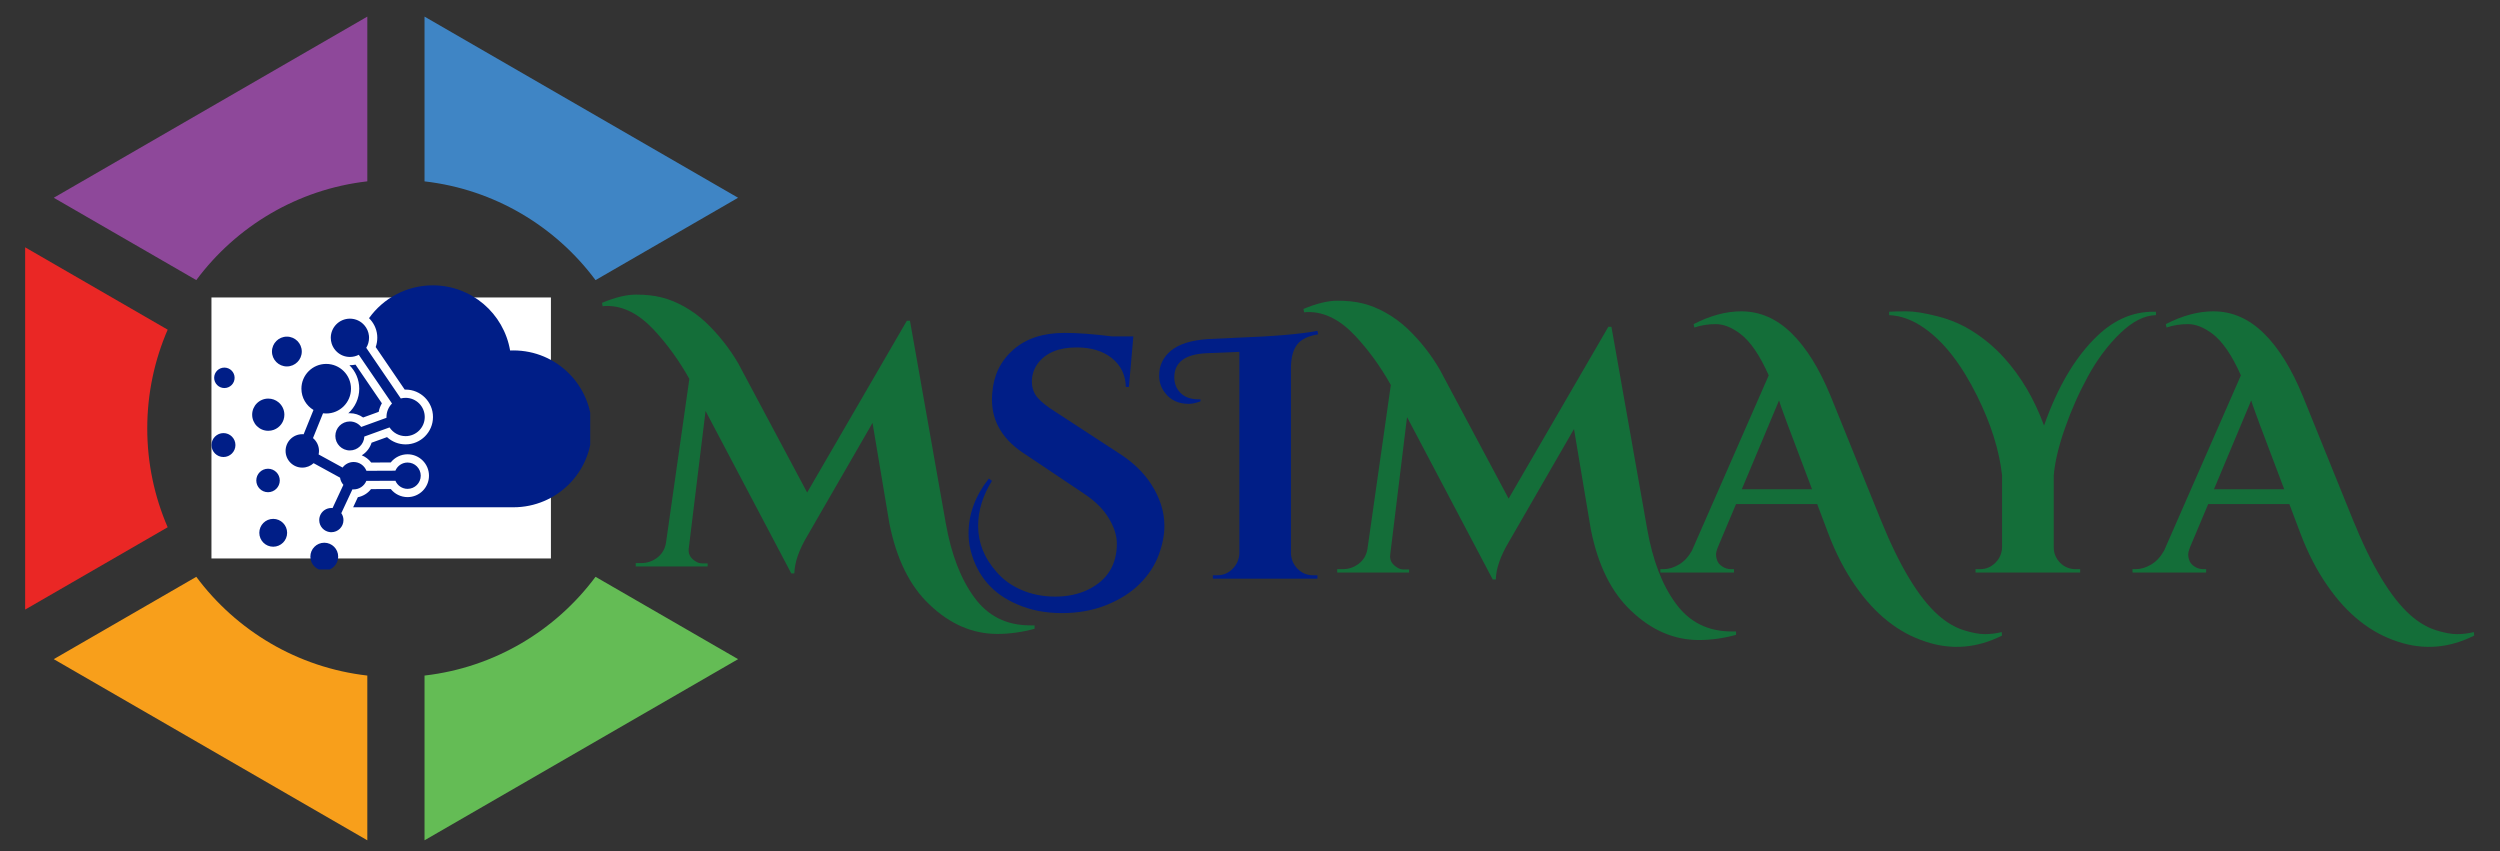
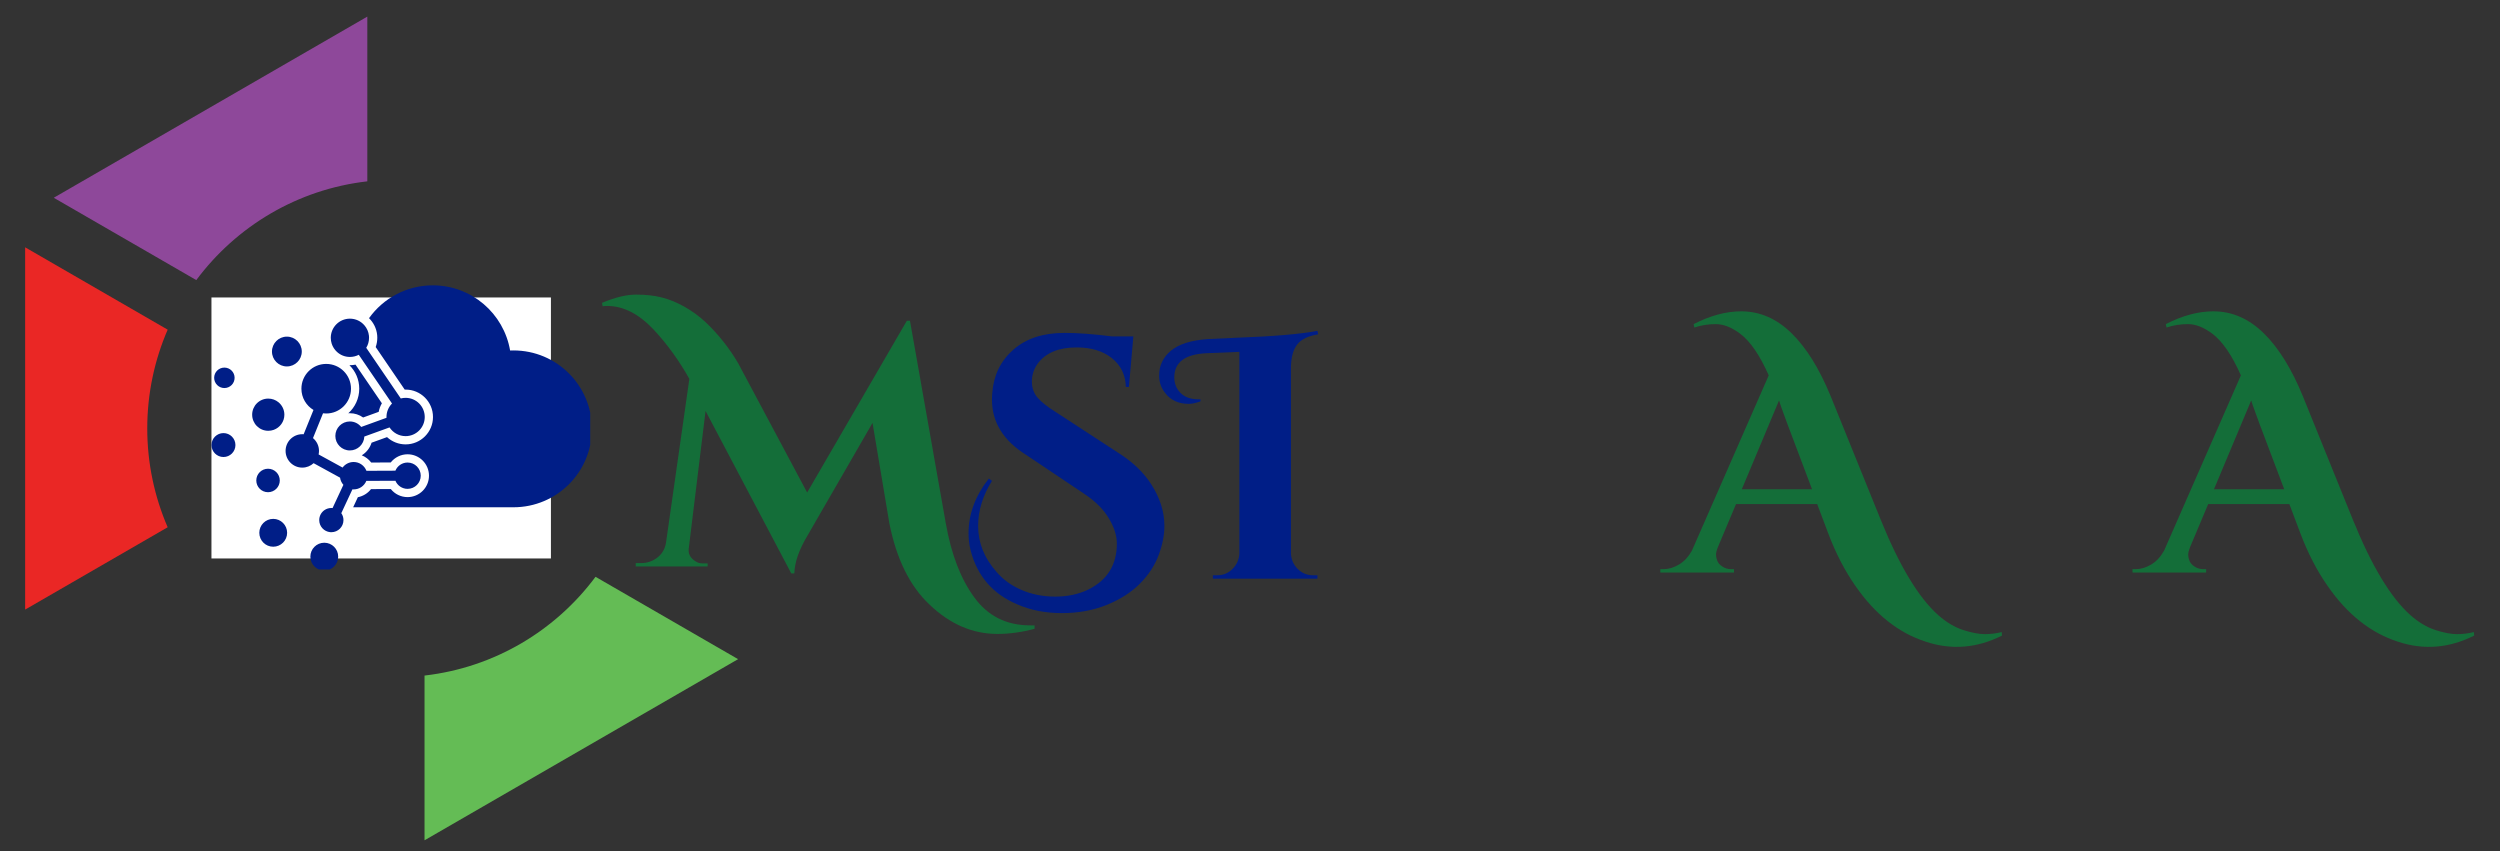
<svg xmlns="http://www.w3.org/2000/svg" version="1.0" preserveAspectRatio="xMidYMid meet" viewBox="0 0 378.75 129" zoomAndPan="magnify" style="max-height: 500px" width="378.75" height="129">
  <rect x="0" y="0" width="378.75" height="129" fill="#333333" stroke="none" />
  <defs>
    <g />
    <clipPath id="8f93551c50">
      <path clip-rule="nonzero" d="M 64 87 L 111.824 87 L 111.824 127.352 L 64 127.352 Z M 64 87" />
    </clipPath>
    <clipPath id="8d166c8235">
-       <path clip-rule="nonzero" d="M 8 87 L 56 87 L 56 127.352 L 8 127.352 Z M 8 87" />
-     </clipPath>
+       </clipPath>
    <clipPath id="1e1d2d615a">
-       <path clip-rule="nonzero" d="M 64 2.461 L 111.824 2.461 L 111.824 43 L 64 43 Z M 64 2.461" />
-     </clipPath>
+       </clipPath>
    <clipPath id="c508ac7a58">
      <path clip-rule="nonzero" d="M 3.809 37 L 26 37 L 26 93 L 3.809 93 Z M 3.809 37" />
    </clipPath>
    <clipPath id="a16b428748">
      <path clip-rule="nonzero" d="M 8 2.461 L 56 2.461 L 56 43 L 8 43 Z M 8 2.461" />
    </clipPath>
    <clipPath id="a8eb0eda42">
      <path clip-rule="nonzero" d="M 32.035 45.07 L 83.535 45.07 L 83.535 84.605 L 32.035 84.605 Z M 32.035 45.07" />
    </clipPath>
    <clipPath id="fd08523030">
      <path clip-rule="nonzero" d="M 32.035 43.23 L 89.418 43.23 L 89.418 86.27 L 32.035 86.27 Z M 32.035 43.23" />
    </clipPath>
  </defs>
  <g clip-path="url(#8f93551c50)">
    <path fill-rule="nonzero" fill-opacity="1" d="M 90.223 87.387 C 84.172 95.527 74.91 101.133 64.316 102.348 L 64.316 127.305 L 111.82 99.863 Z M 90.223 87.387" fill="#64bc55" />
  </g>
  <g clip-path="url(#8d166c8235)">
    <path fill-rule="nonzero" fill-opacity="1" d="M 55.648 127.305 L 55.648 102.348 C 45.051 101.133 35.793 95.527 29.738 87.387 L 8.145 99.863 Z M 55.648 127.305" fill="#f89f1b" />
  </g>
  <g clip-path="url(#1e1d2d615a)">
    <path fill-rule="nonzero" fill-opacity="1" d="M 64.316 27.477 C 74.91 28.691 84.168 34.297 90.223 42.438 L 111.82 29.961 L 64.316 2.516 Z M 64.316 27.477" fill="#3f85c5" />
  </g>
  <g clip-path="url(#c508ac7a58)">
    <path fill-rule="nonzero" fill-opacity="1" d="M 25.402 79.879 C 23.418 75.289 22.309 70.23 22.309 64.91 C 22.309 59.594 23.418 54.531 25.402 49.945 L 3.809 37.469 L 3.809 92.352 Z M 25.402 79.879" fill="#ea2725" />
  </g>
  <g clip-path="url(#a16b428748)">
    <path fill-rule="nonzero" fill-opacity="1" d="M 29.738 42.434 C 35.793 34.293 45.051 28.688 55.648 27.473 L 55.648 2.516 L 8.145 29.961 Z M 29.738 42.434" fill="#8e489a" />
  </g>
  <path fill-rule="nonzero" fill-opacity="1" d="M 40.941 46.48 L 55.992 46.48 L 55.992 61.539 L 40.941 61.539 Z M 40.941 46.48" fill="#808285" />
-   <path fill-rule="nonzero" fill-opacity="1" d="M 63.688 46.48 L 78.738 46.48 L 78.738 61.539 L 63.688 61.539 Z M 63.688 46.48" fill="#808285" />
+   <path fill-rule="nonzero" fill-opacity="1" d="M 63.688 46.48 L 78.738 46.48 L 78.738 61.539 L 63.688 61.539 Z " fill="#808285" />
  <path fill-rule="nonzero" fill-opacity="1" d="M 40.941 68.281 L 55.992 68.281 L 55.992 83.34 L 40.941 83.34 Z M 40.941 68.281" fill="#808285" />
  <path fill-rule="nonzero" fill-opacity="1" d="M 63.688 68.281 L 78.738 68.281 L 78.738 83.34 L 63.688 83.34 Z M 63.688 68.281" fill="#808285" />
  <g clip-path="url(#a8eb0eda42)">
    <path fill-rule="nonzero" fill-opacity="1" d="M 32.035 45.07 L 83.465 45.07 L 83.465 84.605 L 32.035 84.605 Z M 32.035 45.07" fill="#ffffff" />
  </g>
  <g clip-path="url(#fd08523030)">
    <path fill-rule="evenodd" fill-opacity="1" d="M 51.051 53.312 C 51.566 53.789 52.254 54.078 53.012 54.078 C 53.5 54.078 53.953 53.957 54.355 53.75 L 59.391 61.133 C 58.871 61.656 58.551 62.379 58.551 63.176 L 58.551 63.297 L 54.723 64.684 C 54.32 64.176 53.699 63.852 53 63.852 C 51.789 63.852 50.805 64.832 50.805 66.047 C 50.805 67.258 51.789 68.242 53 68.242 C 54.184 68.242 55.148 67.309 55.195 66.137 L 59.016 64.754 C 59.535 65.547 60.43 66.074 61.449 66.074 C 63.051 66.074 64.348 64.773 64.348 63.176 C 64.348 61.57 63.051 60.273 61.449 60.273 C 61.195 60.273 60.953 60.305 60.719 60.367 L 55.484 52.691 C 55.758 52.25 55.91 51.734 55.91 51.176 L 55.898 50.883 C 55.836 50.277 55.59 49.727 55.211 49.289 C 54.684 48.672 53.895 48.277 53.012 48.277 C 51.41 48.277 50.113 49.578 50.113 51.176 C 50.113 51.492 50.164 51.793 50.254 52.074 C 50.41 52.555 50.688 52.98 51.051 53.312 M 50.387 76.969 L 50.199 76.961 C 49.816 76.961 49.457 77.078 49.164 77.277 C 48.68 77.605 48.363 78.164 48.363 78.797 C 48.363 79.746 49.086 80.527 50.016 80.621 L 50.199 80.629 C 51.215 80.629 52.035 79.809 52.035 78.793 C 52.035 78.406 51.914 78.043 51.707 77.746 L 52.152 76.789 L 53.391 74.137 L 53.574 74.145 C 54.445 74.145 55.188 73.613 55.5 72.855 L 59.906 72.836 C 60.207 73.555 60.918 74.062 61.746 74.062 C 62.848 74.062 63.742 73.168 63.742 72.066 C 63.742 70.969 62.848 70.074 61.746 70.074 C 60.914 70.074 60.203 70.586 59.902 71.309 L 55.516 71.328 C 55.215 70.547 54.461 69.992 53.574 69.992 C 52.891 69.992 52.281 70.324 51.902 70.836 L 48.27 68.848 C 48.305 68.676 48.328 68.496 48.328 68.312 C 48.328 67.531 47.973 66.836 47.418 66.371 L 48.938 62.613 L 49.418 62.645 C 51.496 62.645 53.176 60.961 53.176 58.887 C 53.176 56.812 51.496 55.133 49.418 55.133 C 47.348 55.133 45.664 56.812 45.664 58.887 C 45.664 60.254 46.398 61.457 47.492 62.109 L 46.004 65.789 L 45.797 65.781 C 44.398 65.781 43.266 66.914 43.266 68.312 C 43.266 69.711 44.398 70.844 45.797 70.844 C 46.457 70.844 47.059 70.59 47.512 70.172 L 51.52 72.367 C 51.578 72.785 51.762 73.156 52.023 73.453 L 50.59 76.527 Z M 49.129 82.223 C 47.965 82.223 47.02 83.168 47.02 84.332 C 47.02 85.496 47.965 86.441 49.129 86.441 C 50.293 86.441 51.234 85.496 51.234 84.332 C 51.238 83.168 50.293 82.223 49.129 82.223 Z M 41.391 82.828 C 42.555 82.828 43.5 81.883 43.5 80.719 C 43.5 79.555 42.555 78.609 41.391 78.609 C 40.227 78.609 39.285 79.555 39.285 80.719 C 39.285 81.883 40.227 82.828 41.391 82.828 Z M 40.605 74.57 C 41.586 74.57 42.387 73.773 42.387 72.793 C 42.387 71.809 41.59 71.012 40.605 71.012 C 39.625 71.012 38.828 71.809 38.828 72.793 C 38.828 73.773 39.625 74.57 40.605 74.57 Z M 33.855 69.238 C 34.855 69.238 35.668 68.426 35.668 67.426 C 35.668 66.426 34.855 65.613 33.855 65.613 C 32.855 65.613 32.043 66.426 32.043 67.426 C 32.043 68.426 32.855 69.238 33.855 69.238 Z M 41.473 65.121 C 42.41 64.781 43.082 63.883 43.082 62.828 C 43.082 62.059 42.727 61.379 42.176 60.93 C 41.758 60.59 41.223 60.387 40.641 60.387 C 39.293 60.387 38.203 61.48 38.203 62.828 C 38.203 64.172 39.293 65.266 40.641 65.266 C 40.934 65.266 41.215 65.215 41.473 65.121 Z M 41.203 53.258 C 41.203 54.504 42.215 55.516 43.461 55.516 C 44.707 55.516 45.719 54.504 45.719 53.258 C 45.719 52.012 44.707 51 43.461 51 C 42.215 51 41.203 52.012 41.203 53.258 Z M 35.543 57.238 C 35.543 56.383 34.852 55.691 33.992 55.691 C 33.141 55.691 32.445 56.383 32.445 57.238 C 32.445 58.094 33.141 58.789 33.992 58.789 C 34.852 58.789 35.543 58.094 35.543 57.238 Z M 54.426 58.891 C 54.426 60.363 53.789 61.691 52.77 62.609 L 53 62.602 C 53.734 62.602 54.434 62.832 55.016 63.25 L 57.371 62.395 C 57.461 61.938 57.621 61.5 57.855 61.098 L 53.859 55.242 C 53.582 55.297 53.297 55.328 53.012 55.328 L 52.938 55.328 C 53.859 56.234 54.426 57.496 54.426 58.891 Z M 56.918 52.578 L 61.316 59.027 L 61.449 59.023 C 63.742 59.023 65.598 60.883 65.598 63.176 C 65.598 65.465 63.742 67.324 61.449 67.324 C 60.391 67.324 59.391 66.922 58.633 66.223 L 56.293 67.07 C 56.043 67.875 55.508 68.551 54.809 68.98 C 55.375 69.207 55.871 69.586 56.238 70.074 L 59.195 70.062 C 59.801 69.297 60.734 68.824 61.746 68.824 C 63.539 68.824 64.992 70.277 64.992 72.07 C 64.992 73.859 63.539 75.312 61.746 75.312 C 60.738 75.312 59.812 74.852 59.207 74.09 L 56.207 74.102 C 55.723 74.73 55.02 75.168 54.215 75.328 L 53.504 76.852 L 77.789 76.852 C 84.352 76.852 89.672 71.531 89.672 64.969 C 89.672 58.41 84.352 53.09 77.789 53.09 L 77.281 53.102 C 76.324 47.496 71.445 43.23 65.57 43.23 C 61.586 43.23 58.059 45.195 55.906 48.203 C 56.582 48.863 57.039 49.754 57.141 50.758 L 57.145 50.824 L 57.16 51.148 L 57.16 51.176 C 57.16 51.656 57.078 52.129 56.918 52.578 Z M 56.918 52.578" fill="#001e87" />
  </g>
  <g fill-opacity="1" fill="#146e39">
    <g transform="translate(202.477, 86.744)">
      <g>
-         <path d="M -5 -39.938 C -3.02 -40.77 -1.301 -41.188 0.156 -41.188 C 1.613 -41.188 2.898 -41.047 4.016 -40.766 C 5.129 -40.492 6.266 -40.035 7.422 -39.391 C 8.586 -38.742 9.676 -37.953 10.688 -37.016 C 12.633 -35.172 14.285 -33.086 15.641 -30.766 L 26.078 -11.203 L 41.188 -37.234 L 41.656 -37.234 L 47.078 -6.562 C 47.91 -1.844 49.352 1.906 51.406 4.688 C 53.457 7.508 56.273 8.922 59.859 8.922 C 60.098 8.922 60.32 8.922 60.531 8.922 L 60.531 9.438 C 58.625 9.957 56.75 10.219 54.906 10.219 C 51.145 10.219 47.719 8.738 44.625 5.781 C 41.633 2.969 39.602 -1.145 38.531 -6.562 L 35.984 -21.75 L 26.172 -4.75 C 24.848 -2.551 24.172 -0.617 24.141 1.047 L 23.672 1.047 L 10.688 -23.562 L 8.141 -2.719 C 8.035 -1.914 8.379 -1.27 9.172 -0.781 C 9.484 -0.57 9.816 -0.469 10.172 -0.469 L 11 -0.469 L 11 0 L 0.109 0 L 0.109 -0.516 L 0.938 -0.516 C 1.844 -0.516 2.648 -0.785 3.359 -1.328 C 4.078 -1.867 4.52 -2.609 4.688 -3.547 L 8.234 -28.422 C 6.672 -31.203 4.883 -33.672 2.875 -35.828 C 0.613 -38.254 -1.75 -39.469 -4.219 -39.469 C -4.469 -39.469 -4.695 -39.453 -4.906 -39.422 Z M -5 -39.938" />
-       </g>
+         </g>
    </g>
  </g>
  <g fill-opacity="1" fill="#146e39">
    <g transform="translate(252.946, 86.744)">
      <g>
        <path d="M 50.359 9.547 C 46.566 11.453 42.727 11.766 38.844 10.484 C 34.707 9.16 31.145 6.344 28.156 2.031 C 26.551 -0.258 25.176 -2.914 24.031 -5.938 L 22.359 -10.375 L 10.062 -10.375 L 7.297 -3.812 C 7.117 -3.352 7.031 -2.984 7.031 -2.703 C 7.031 -2.43 7.094 -2.129 7.219 -1.797 C 7.344 -1.461 7.602 -1.164 8 -0.906 C 8.395 -0.645 8.836 -0.516 9.328 -0.516 L 9.75 -0.516 L 9.75 0 L -1.406 0 L -1.406 -0.516 L -0.938 -0.516 C -0.145 -0.516 0.641 -0.75 1.422 -1.219 C 2.211 -1.688 2.867 -2.395 3.391 -3.344 L 15.016 -29.875 C 13.66 -32.938 12.219 -35.039 10.688 -36.188 C 9.395 -37.156 8.164 -37.641 7 -37.641 C 5.844 -37.641 4.758 -37.469 3.75 -37.125 L 3.641 -37.641 C 6.148 -38.93 8.551 -39.578 10.844 -39.578 C 13.688 -39.578 16.238 -38.461 18.5 -36.234 C 20.727 -34.047 22.691 -30.883 24.391 -26.75 L 31.953 -8.078 C 34.805 -1.023 37.727 3.82 40.719 6.469 C 41.938 7.539 43.188 8.285 44.469 8.703 C 45.758 9.117 46.848 9.328 47.734 9.328 C 48.617 9.328 49.477 9.223 50.312 9.016 Z M 10.938 -12.625 L 21.578 -12.625 L 17.938 -22.266 C 17.758 -22.754 17.516 -23.422 17.203 -24.266 C 16.891 -25.117 16.68 -25.723 16.578 -26.078 Z M 10.938 -12.625" />
      </g>
    </g>
  </g>
  <g fill-opacity="1" fill="#146e39">
    <g transform="translate(289.704, 86.744)">
      <g>
-         <path d="M -3.5 -39.516 C -2.938 -39.555 -2.055 -39.578 -0.859 -39.578 C 0.336 -39.578 1.914 -39.32 3.875 -38.812 C 5.844 -38.312 7.66 -37.52 9.328 -36.438 C 11.004 -35.363 12.535 -34.062 13.922 -32.531 C 16.492 -29.688 18.508 -26.266 19.969 -22.266 C 22.051 -28.211 24.766 -32.766 28.109 -35.922 C 30.641 -38.316 33.438 -39.516 36.5 -39.516 C 36.633 -39.516 36.773 -39.516 36.922 -39.516 L 36.922 -39 C 35.18 -38.969 33.379 -38.055 31.516 -36.266 C 29.66 -34.473 28.035 -32.305 26.641 -29.766 C 25.254 -27.234 24.082 -24.594 23.125 -21.844 C 22.164 -19.102 21.602 -16.723 21.438 -14.703 L 21.438 -3.812 C 21.438 -2.938 21.754 -2.164 22.391 -1.5 C 23.035 -0.844 23.828 -0.516 24.766 -0.516 L 25.438 -0.516 L 25.438 0 L 9.594 0 L 9.594 -0.516 L 10.266 -0.516 C 11.172 -0.516 11.945 -0.836 12.594 -1.484 C 13.238 -2.129 13.578 -2.906 13.609 -3.812 L 13.609 -14.75 C 13.191 -18.508 11.941 -22.492 9.859 -26.703 C 7.453 -31.566 4.754 -35.023 1.766 -37.078 C 0.035 -38.285 -1.719 -38.926 -3.5 -39 Z M -3.5 -39.516" />
-       </g>
+         </g>
    </g>
  </g>
  <g fill-opacity="1" fill="#146e39">
    <g transform="translate(324.48, 86.744)">
      <g>
        <path d="M 50.359 9.547 C 46.566 11.453 42.727 11.766 38.844 10.484 C 34.707 9.16 31.145 6.344 28.156 2.031 C 26.551 -0.258 25.176 -2.914 24.031 -5.938 L 22.359 -10.375 L 10.062 -10.375 L 7.297 -3.812 C 7.117 -3.352 7.031 -2.984 7.031 -2.703 C 7.031 -2.43 7.094 -2.129 7.219 -1.797 C 7.344 -1.461 7.602 -1.164 8 -0.906 C 8.395 -0.645 8.836 -0.516 9.328 -0.516 L 9.75 -0.516 L 9.75 0 L -1.406 0 L -1.406 -0.516 L -0.938 -0.516 C -0.145 -0.516 0.641 -0.75 1.422 -1.219 C 2.211 -1.688 2.867 -2.395 3.391 -3.344 L 15.016 -29.875 C 13.66 -32.938 12.219 -35.039 10.688 -36.188 C 9.395 -37.156 8.164 -37.641 7 -37.641 C 5.844 -37.641 4.758 -37.469 3.75 -37.125 L 3.641 -37.641 C 6.148 -38.93 8.551 -39.578 10.844 -39.578 C 13.688 -39.578 16.238 -38.461 18.5 -36.234 C 20.727 -34.047 22.691 -30.883 24.391 -26.75 L 31.953 -8.078 C 34.805 -1.023 37.727 3.82 40.719 6.469 C 41.938 7.539 43.188 8.285 44.469 8.703 C 45.758 9.117 46.848 9.328 47.734 9.328 C 48.617 9.328 49.477 9.223 50.312 9.016 Z M 10.938 -12.625 L 21.578 -12.625 L 17.938 -22.266 C 17.758 -22.754 17.516 -23.422 17.203 -24.266 C 16.891 -25.117 16.68 -25.723 16.578 -26.078 Z M 10.938 -12.625" />
      </g>
    </g>
  </g>
  <g fill-opacity="1" fill="#001e87">
    <g transform="translate(145.376, 87.667)">
      <g>
        <path d="M 4.906 -14.812 C 3.508 -12.582 2.812 -10.305 2.812 -7.984 C 2.812 -5.441 3.734 -3.129 5.578 -1.047 C 6.586 0.141 7.863 1.062 9.406 1.719 C 10.957 2.383 12.656 2.719 14.5 2.719 C 16.344 2.719 17.992 2.367 19.453 1.672 C 22.367 0.242 23.828 -2.082 23.828 -5.312 C 23.828 -6.531 23.414 -7.816 22.594 -9.172 C 21.781 -10.523 20.555 -11.742 18.922 -12.828 L 10.062 -18.766 C 6.625 -20.922 4.906 -23.703 4.906 -27.109 C 4.906 -27.461 4.922 -27.812 4.953 -28.156 C 5.16 -30.832 6.227 -33.016 8.156 -34.703 C 10.082 -36.391 12.664 -37.234 15.906 -37.234 C 17.883 -37.234 20.281 -37.055 23.094 -36.703 L 26.328 -36.703 L 25.656 -29.047 L 25.188 -29.047 C 25.145 -30.848 24.445 -32.297 23.094 -33.391 C 21.738 -34.484 19.953 -35.031 17.734 -35.031 C 15.016 -35.031 13.051 -34.219 11.844 -32.594 C 11.25 -31.758 10.953 -30.852 10.953 -29.875 C 10.953 -28.906 11.242 -28.082 11.828 -27.406 C 12.422 -26.727 13.363 -25.988 14.656 -25.188 L 24.406 -18.828 C 26.383 -17.535 27.93 -16.02 29.047 -14.281 C 30.367 -12.227 31.031 -10.129 31.031 -7.984 C 31.031 -6.586 30.738 -5.113 30.156 -3.562 C 29.582 -2.02 28.645 -0.586 27.344 0.734 C 26.039 2.055 24.363 3.133 22.312 3.969 C 20.258 4.801 17.988 5.219 15.5 5.219 C 13.02 5.219 10.773 4.781 8.766 3.906 C 5.047 2.344 2.68 -0.383 1.672 -4.281 C 1.461 -5.113 1.359 -5.977 1.359 -6.875 C 1.359 -9.801 2.383 -12.566 4.438 -15.172 Z M 4.906 -14.812" />
      </g>
    </g>
  </g>
  <g fill-opacity="1" fill="#001e87">
    <g transform="translate(177.858, 87.667)">
      <g>
        <path d="M 21.062 -0.516 L 21.734 -0.516 L 21.734 0 L 5.891 0 L 5.891 -0.516 L 6.562 -0.516 C 7.469 -0.516 8.238 -0.836 8.875 -1.484 C 9.52 -2.129 9.863 -2.906 9.906 -3.812 L 9.906 -34.359 L 4.953 -34.156 C 1.68 -34.008 0.047 -32.789 0.047 -30.5 C 0.047 -29.562 0.363 -28.77 1 -28.125 C 1.645 -27.488 2.547 -27.172 3.703 -27.172 C 3.805 -27.172 3.91 -27.172 4.016 -27.172 L 4.016 -26.859 C 3.316 -26.609 2.723 -26.484 2.234 -26.484 C 0.672 -26.484 -0.523 -27.039 -1.359 -28.156 C -1.953 -28.914 -2.25 -29.785 -2.25 -30.766 C -2.25 -32.297 -1.648 -33.555 -0.453 -34.547 C 0.742 -35.535 2.598 -36.117 5.109 -36.297 C 5.555 -36.328 7.016 -36.395 9.484 -36.5 C 15.117 -36.707 19.203 -37.055 21.734 -37.547 L 21.844 -37.016 C 20.344 -36.773 19.289 -36.27 18.688 -35.5 C 18.082 -34.738 17.758 -33.613 17.719 -32.125 L 17.719 -3.812 C 17.758 -2.906 18.098 -2.129 18.734 -1.484 C 19.379 -0.836 20.156 -0.516 21.062 -0.516 Z M 21.062 -0.516" />
      </g>
    </g>
  </g>
  <g fill-opacity="1" fill="#146e39">
    <g transform="translate(96.204, 85.821)">
      <g>
        <path d="M -5 -39.938 C -3.02 -40.77 -1.301 -41.188 0.156 -41.188 C 1.613 -41.188 2.898 -41.047 4.016 -40.766 C 5.129 -40.492 6.266 -40.035 7.422 -39.391 C 8.586 -38.742 9.676 -37.953 10.688 -37.016 C 12.633 -35.172 14.285 -33.086 15.641 -30.766 L 26.078 -11.203 L 41.188 -37.234 L 41.656 -37.234 L 47.078 -6.562 C 47.91 -1.844 49.352 1.906 51.406 4.688 C 53.457 7.508 56.273 8.922 59.859 8.922 C 60.098 8.922 60.32 8.922 60.531 8.922 L 60.531 9.438 C 58.625 9.957 56.75 10.219 54.906 10.219 C 51.145 10.219 47.719 8.738 44.625 5.781 C 41.633 2.969 39.602 -1.145 38.531 -6.562 L 35.984 -21.75 L 26.172 -4.75 C 24.848 -2.551 24.172 -0.617 24.141 1.047 L 23.672 1.047 L 10.688 -23.562 L 8.141 -2.719 C 8.035 -1.914 8.379 -1.27 9.172 -0.781 C 9.484 -0.57 9.816 -0.469 10.172 -0.469 L 11 -0.469 L 11 0 L 0.109 0 L 0.109 -0.516 L 0.938 -0.516 C 1.844 -0.516 2.648 -0.785 3.359 -1.328 C 4.078 -1.867 4.52 -2.609 4.688 -3.547 L 8.234 -28.422 C 6.672 -31.203 4.883 -33.672 2.875 -35.828 C 0.613 -38.254 -1.75 -39.469 -4.219 -39.469 C -4.469 -39.469 -4.695 -39.453 -4.906 -39.422 Z M -5 -39.938" />
      </g>
    </g>
  </g>
</svg>